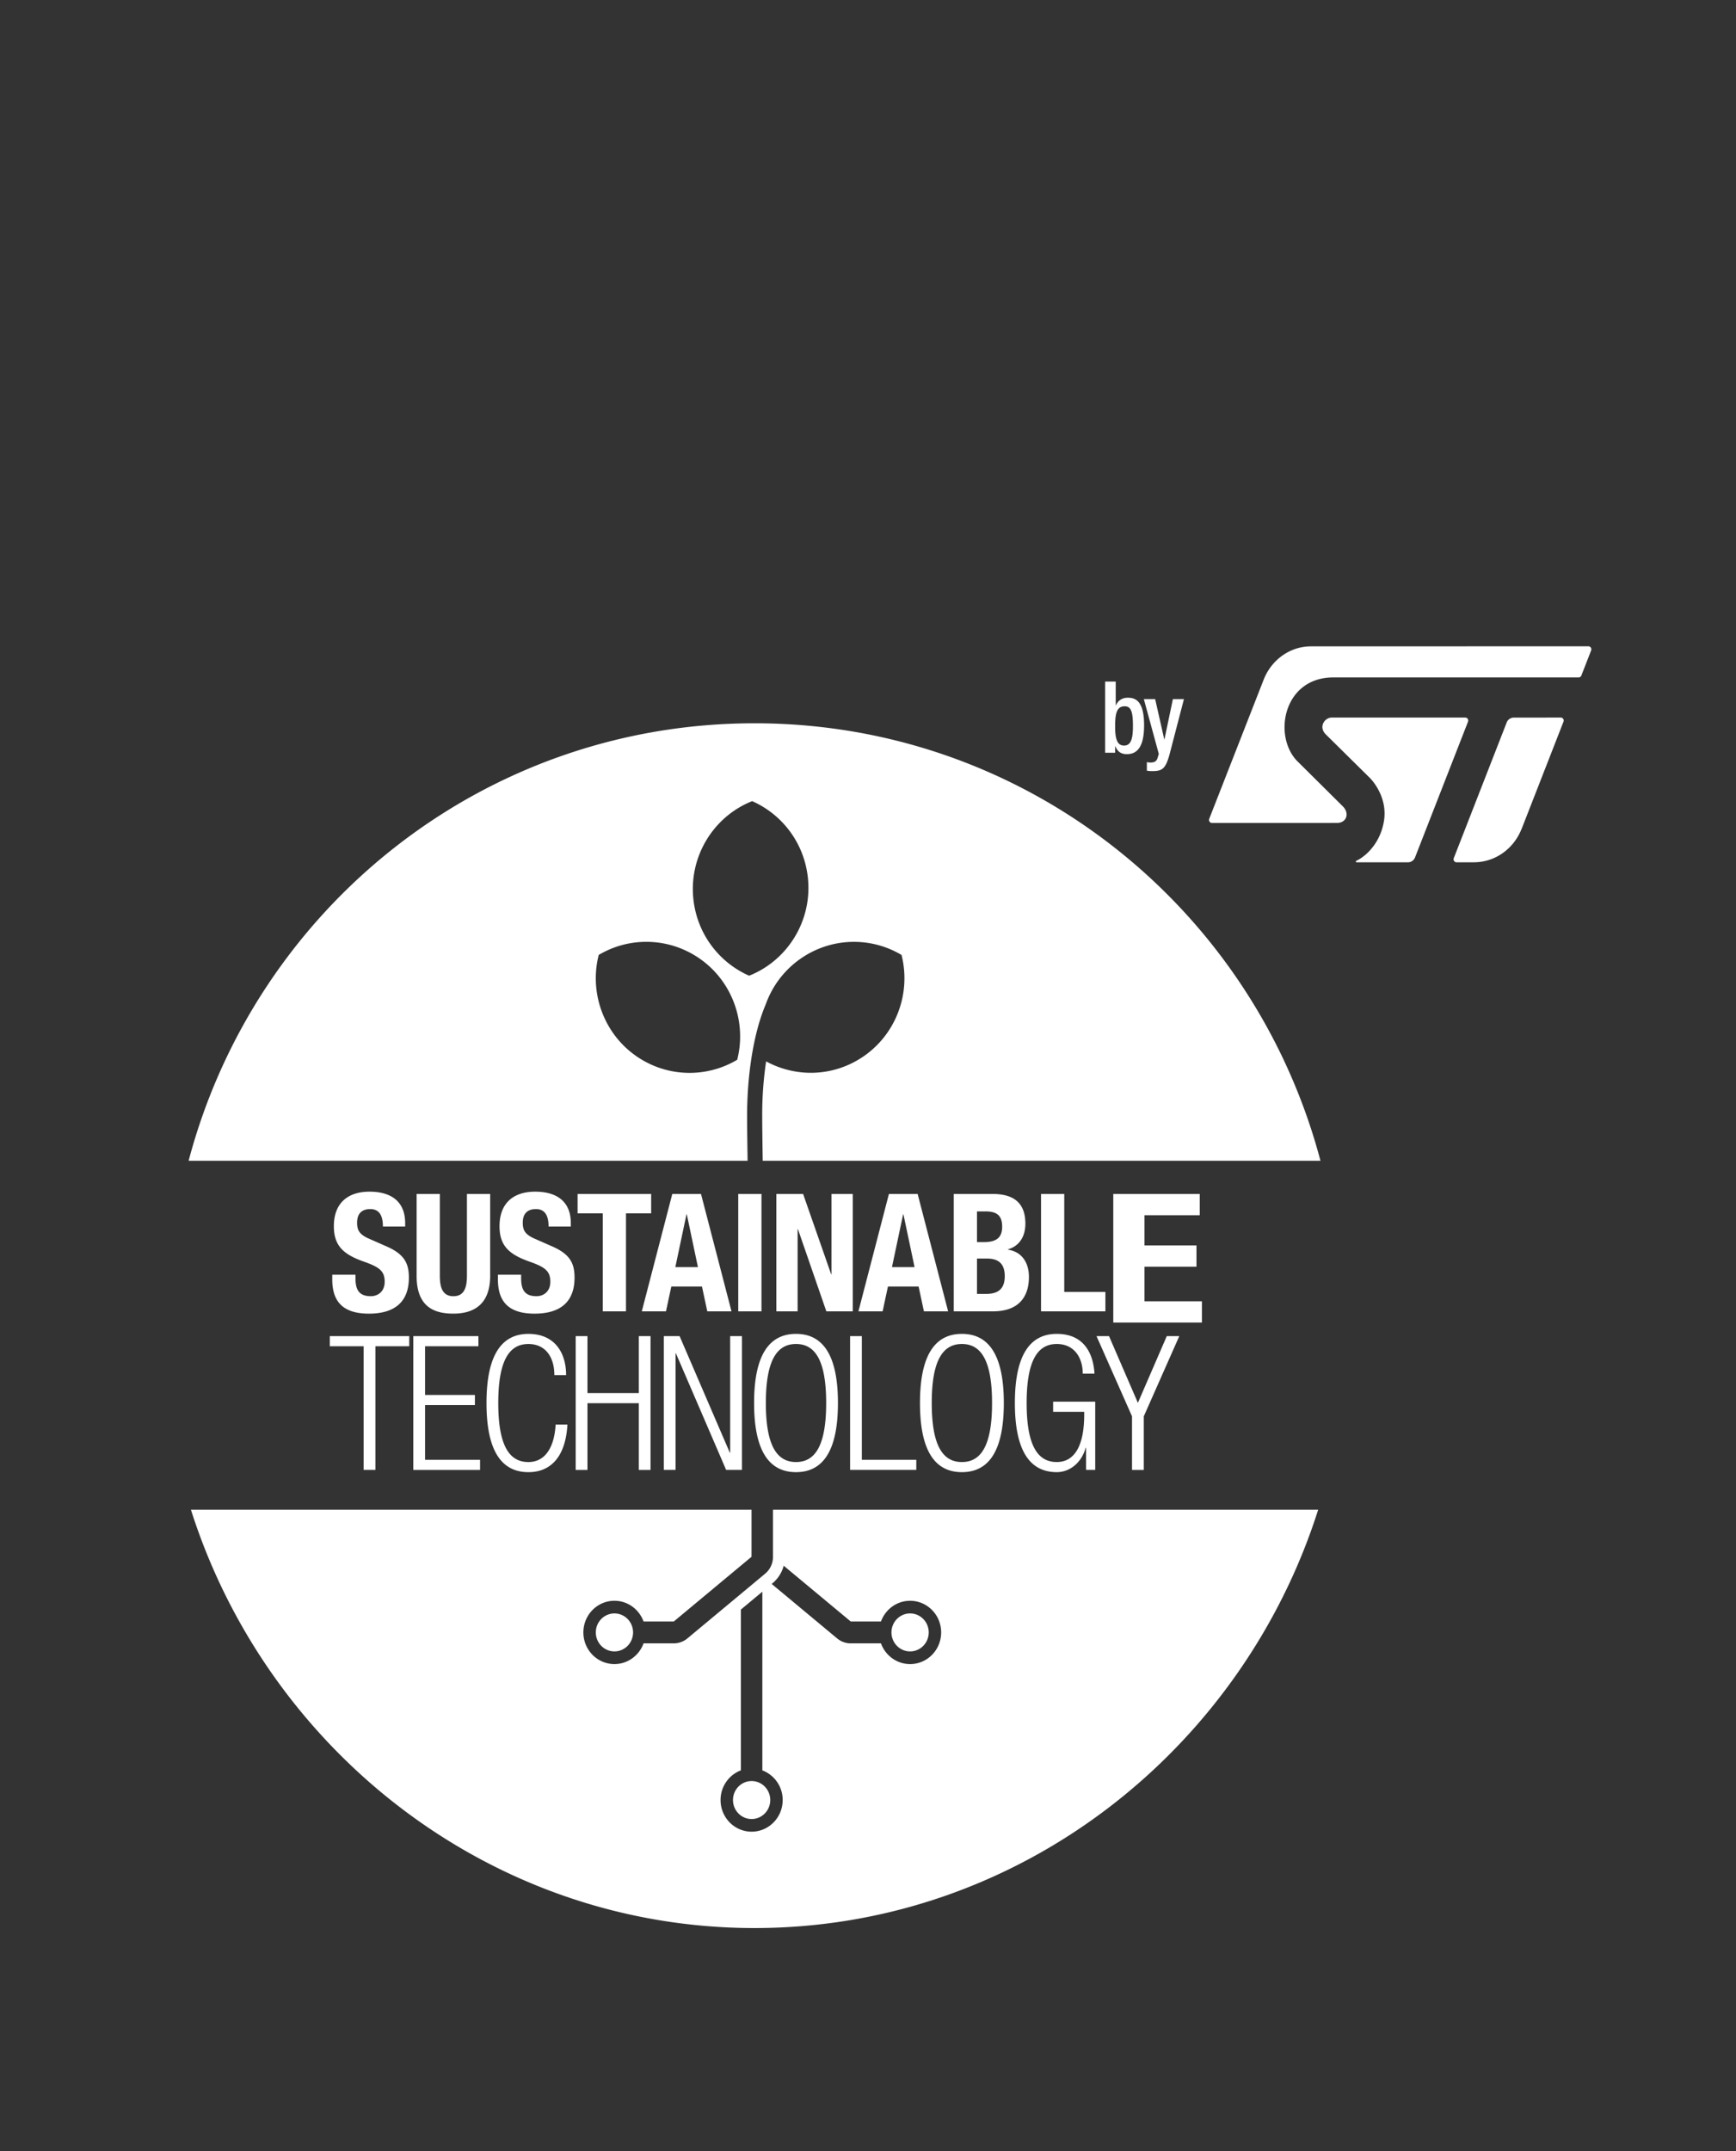
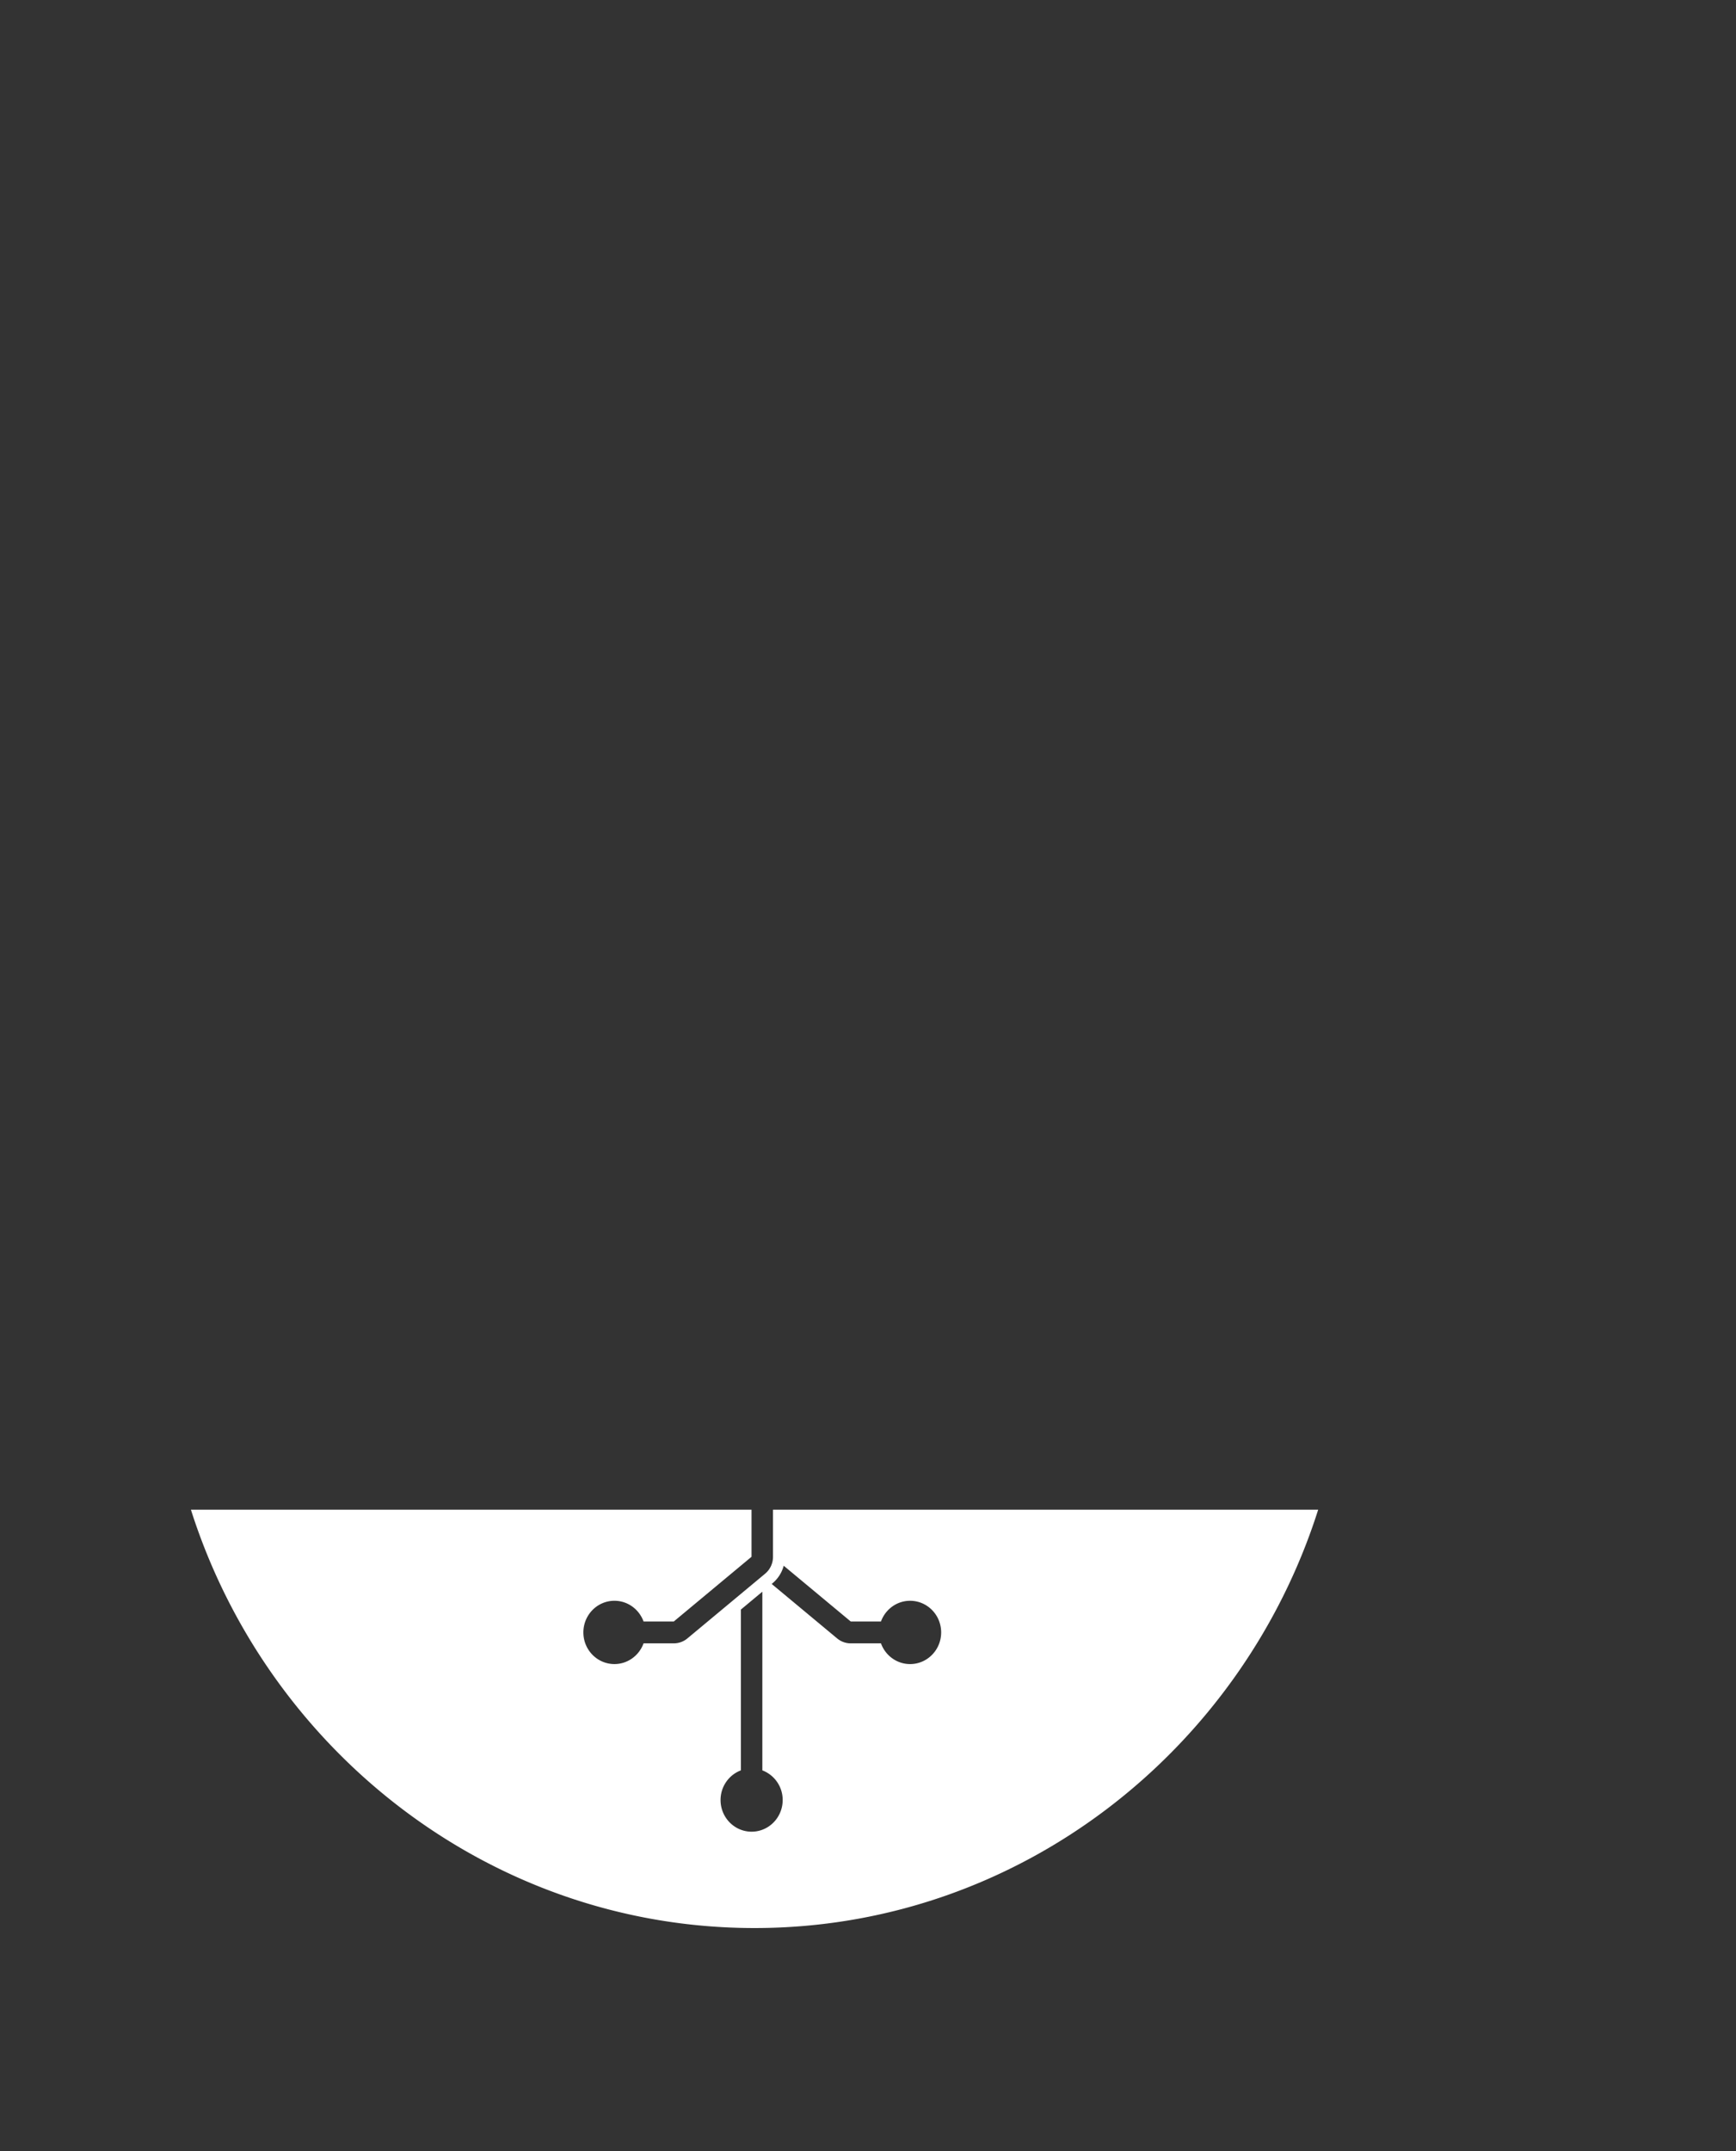
<svg xmlns="http://www.w3.org/2000/svg" version="1.1" id="Ebene_1" x="0" y="0" width="180" height="223" viewBox="0 0 180 223" xml:space="preserve">
  <rect x="0" y="0" width="180" height="223" fill="#333333" stroke="none" />
  <style>.st6{fill:#fff}</style>
-   <path class="st6" d="M164.7 67l-28.766.002.002.003c-2.182 0-4.057 1.384-4.874 3.358l-5.677 14.51a.337.337 0 00-.025.123c0 .174.136.314.302.314l12.988-.002c.922 0 1.324-.942.605-1.694l-4.772-4.737c-2.505-2.607-1.431-8.652 3.776-8.652h25.427a.305.305 0 00.286-.213l1.006-2.579a.329.329 0 00.022-.12.306.306 0 00-.3-.313" />
-   <path class="st6" d="M161.833 74.386l-4.883.006a.786.786 0 00-.73.513l-5.47 14.025a.305.305 0 00-.035.145c0 .174.135.314.3.314h1.823l-.002-.002c2.214 0 4.125-1.421 4.921-3.44l.006.005 4.348-11.135a.324.324 0 00.022-.117.305.305 0 00-.3-.314M152.235 74.7a.308.308 0 00-.302-.314h-13.845c-.748 0-1.407.979-.611 1.755l4.573 4.516s1.852 1.811 1.455 4.401c-.35 2.28-1.817 3.677-2.878 4.181h-.003a.082.082 0 00-.043.071c0 .043.034.079.075.079l5.336.002a.789.789 0 00.731-.513l5.491-14.065a.337.337 0 00.021-.113M116.547 77.29c.762 0 .924-.796.924-2.057 0-1.498-.223-2.016-.852-2.016-.842 0-.995.765-.995 2.099.001 1.189.173 1.974.923 1.974m-1.957-6.635h1.096v2.47h.02c.203-.496.648-.796 1.238-.796.832 0 1.683.383 1.683 2.853 0 1.911-.507 2.997-1.785 2.997-.782 0-1.056-.465-1.198-.827h-.02v.682h-1.035v-7.379zM119.775 72.474l.944 4.176h.02l.873-4.176h1.146l-1.501 5.767c-.427 1.52-.781 1.715-1.906 1.695-.143 0-.296-.022-.437-.042v-.888c.122.02.233.042.356.042.374 0 .619-.083.741-.434l.142-.456-1.552-5.684h1.174zM37.705 139.559h-3.509v-1.048h8.238v1.048h-3.509v12.819h-1.22zM42.854 138.51h6.751v1.049h-5.531v5.05h5.167v1.049h-5.167v5.671h5.702v1.049h-6.922zM58.833 147.678c-.171 3.166-1.601 4.934-4.042 4.934-2.784 0-4.348-2.194-4.348-7.168 0-4.972 1.564-7.166 4.348-7.166 2.764 0 3.908 2 3.908 4.273h-1.22c0-1.885-.935-3.224-2.689-3.224-1.945 0-3.127 1.632-3.127 6.118 0 4.487 1.183 6.119 3.127 6.119 1.715 0 2.689-1.495 2.821-3.885h1.222zM66.232 145.464h-5.32v6.915h-1.22V138.51h1.22v5.905h5.32v-5.905h1.22v13.869h-1.22zM68.826 138.51h1.64l5.206 12.082h.037V138.51h1.221v13.868h-1.64l-5.206-12.08h-.039v12.08h-1.219zM82.536 151.563c1.945 0 3.127-1.632 3.127-6.118 0-4.487-1.183-6.119-3.127-6.119s-3.127 1.632-3.127 6.119c-.001 4.486 1.182 6.118 3.127 6.118m0-13.286c2.784 0 4.347 2.194 4.347 7.168 0 4.972-1.563 7.166-4.347 7.166s-4.347-2.194-4.347-7.166c0-4.974 1.563-7.168 4.347-7.168M88.143 138.51h1.219v12.819h5.645v1.049h-6.864zM99.736 151.563c1.945 0 3.127-1.632 3.127-6.118 0-4.487-1.183-6.119-3.127-6.119-1.945 0-3.127 1.632-3.127 6.119 0 4.486 1.182 6.118 3.127 6.118m0-13.286c2.784 0 4.347 2.194 4.347 7.168 0 4.972-1.563 7.166-4.347 7.166-2.784 0-4.347-2.194-4.347-7.166 0-4.974 1.563-7.168 4.347-7.168M109.194 146.357v-1.049h4.367v7.069h-.953v-2.291h-.038c-.42 1.534-1.64 2.525-2.993 2.525-2.784 0-4.348-2.196-4.348-7.168s1.564-7.166 4.348-7.166c2.593 0 3.756 1.728 3.908 4.118h-1.22c0-1.671-.896-3.069-2.689-3.069-1.945 0-3.127 1.631-3.127 6.118s1.183 6.118 3.127 6.118c1.829 0 2.841-1.669 2.841-4.914v-.291h-3.223zM117.375 146.823l-3.681-8.313h1.297l2.993 6.915 2.995-6.915h1.297l-3.68 8.313v5.556h-1.221zM36.858 132.139v.357c0 1.143.317 1.874 1.589 1.874.736 0 1.438-.476 1.438-1.498 0-1.107-.551-1.517-2.14-2.079-2.142-.75-3.129-1.654-3.129-3.68 0-2.37 1.423-3.579 3.697-3.579 2.142 0 3.697.936 3.697 3.271v.342h-2.308c0-1.143-.385-1.806-1.306-1.806-1.087 0-1.37.698-1.37 1.414 0 .75.217 1.21 1.236 1.654l1.857.818c1.808.801 2.276 1.737 2.276 3.22 0 2.573-1.54 3.733-4.148 3.733-2.727 0-3.797-1.295-3.797-3.545v-.494h2.408zM45.605 123.773v8.486c0 1.21.285 2.113 1.406 2.113 1.119 0 1.404-.902 1.404-2.113v-8.486h2.408v8.486c0 3.101-1.855 3.919-3.813 3.919-1.959 0-3.814-.665-3.814-3.919v-8.486h2.409zM54.035 132.139v.357c0 1.143.317 1.874 1.589 1.874.736 0 1.438-.476 1.438-1.498 0-1.107-.551-1.517-2.14-2.079-2.142-.75-3.129-1.654-3.129-3.68 0-2.37 1.423-3.579 3.697-3.579 2.142 0 3.697.936 3.697 3.271v.342h-2.308c0-1.143-.385-1.806-1.306-1.806-1.087 0-1.37.698-1.37 1.414 0 .75.217 1.21 1.236 1.654l1.857.818c1.808.801 2.276 1.737 2.276 3.22 0 2.573-1.54 3.733-4.148 3.733-2.727 0-3.797-1.295-3.797-3.545v-.494h2.408zM67.516 123.773v2.011h-2.61v10.155h-2.408v-10.155h-2.61v-2.011zM70.024 131.355h2.342l-1.153-5.469h-.034l-1.155 5.469zm-.317-7.582h2.978l3.161 12.166h-2.51l-.551-2.573h-3.178l-.553 2.573h-2.508l3.161-12.166zM76.547 123.773h2.408v12.166h-2.408zM83.271 123.773l2.911 8.332h.033v-8.332h2.209v12.166H85.68l-2.945-8.52h-.032v8.52h-2.208v-12.166zM92.486 131.355h2.342l-1.153-5.469h-.034l-1.155 5.469zm-.317-7.582h2.978l3.161 12.166h-2.51l-.551-2.573h-3.178l-.553 2.573h-2.508l3.161-12.166zM101.301 134.133h.938c1.153 0 1.94-.427 1.94-1.84s-.787-1.823-1.84-1.823h-1.038v3.663zm0-5.368h.687c1.321 0 1.923-.459 1.923-1.601 0-1.158-.551-1.584-1.74-1.584h-.87v3.185zm-2.409-4.992h4.031c1.974 0 3.395.75 3.395 3.084 0 1.312-.619 2.317-1.806 2.658v.034c1.321.188 2.174 1.21 2.174 2.829 0 1.909-.919 3.562-3.729 3.562h-4.065v-12.167zM107.941 135.939v-12.166h2.408v10.155h4.266v2.011zM124.397 123.773v2.203h-5.728v3.135h5.391v2.203h-5.391v3.583h5.954v2.203h-9.19v-13.327zM76.439 109.86a9.647 9.647 0 01-9.137.399c-4.256-2.054-6.352-6.825-5.223-11.264a9.646 9.646 0 019.139-.397c4.255 2.054 6.351 6.823 5.221 11.262m1.549-26.809a9.774 9.774 0 015.676 7.23c.845 4.68-1.76 9.188-5.99 10.867a9.778 9.778 0 01-5.677-7.228c-.845-4.68 1.759-9.189 5.991-10.869m-.473 37.157c-.026-1.709-.051-3.312-.051-4.526 0-4.196.654-8.569 1.931-11.56a9.754 9.754 0 014.944-5.519 9.642 9.642 0 019.137.393c1.129 4.439-.967 9.204-5.223 11.258-2.913 1.407-6.176 1.21-8.817-.225a37.39 37.39 0 00-.405 5.597c0 1.2.026 2.853.051 4.556 0 .028 0 .151.002.151h57.831c-6.938-26.222-30.581-45.354-58.68-45.354s-51.74 19.132-58.678 45.354h57.959l-.001-.125M61.777 169.225c0 1.087.865 1.968 1.932 1.968s1.932-.881 1.932-1.968-.865-1.968-1.932-1.968c-1.067.001-1.932.881-1.932 1.968M94.365 167.257c-1.067 0-1.932.881-1.932 1.968s.865 1.969 1.932 1.969 1.932-.882 1.932-1.969-.865-1.968-1.932-1.968M77.933 184.633c-1.067 0-1.932.881-1.932 1.968s.865 1.969 1.932 1.969 1.932-.882 1.932-1.969c0-1.087-.865-1.968-1.932-1.968" />
  <path class="st6" d="M94.365 172.507c-1.387 0-2.567-.895-3.02-2.148H88.21c-.514 0-1.012-.18-1.409-.511l-6.788-5.648.1-.083a3.53 3.53 0 001.146-1.806l6.951 5.782h3.135c.453-1.252 1.632-2.147 3.02-2.147 1.779 0 3.22 1.469 3.22 3.28 0 1.812-1.441 3.281-3.22 3.281m-16.433 17.375c-1.779 0-3.22-1.469-3.22-3.28 0-1.414.878-2.615 2.108-3.077v-16.669l2.225-1.852v18.521a3.278 3.278 0 012.108 3.077c0 1.811-1.441 3.28-3.221 3.28m2.217-33.376v4.878c0 .681-.3 1.326-.818 1.755l-8.059 6.708a2.197 2.197 0 01-1.407.511h-3.137c-.453 1.253-1.632 2.148-3.02 2.148-1.779 0-3.22-1.469-3.22-3.281 0-1.811 1.441-3.28 3.22-3.28 1.387 0 2.567.895 3.02 2.147h3.135l8.061-6.708v-4.878H19.796c7.941 24.987 31.103 43.365 58.44 43.365 27.338 0 50.5-18.378 58.441-43.365H80.149z" />
</svg>